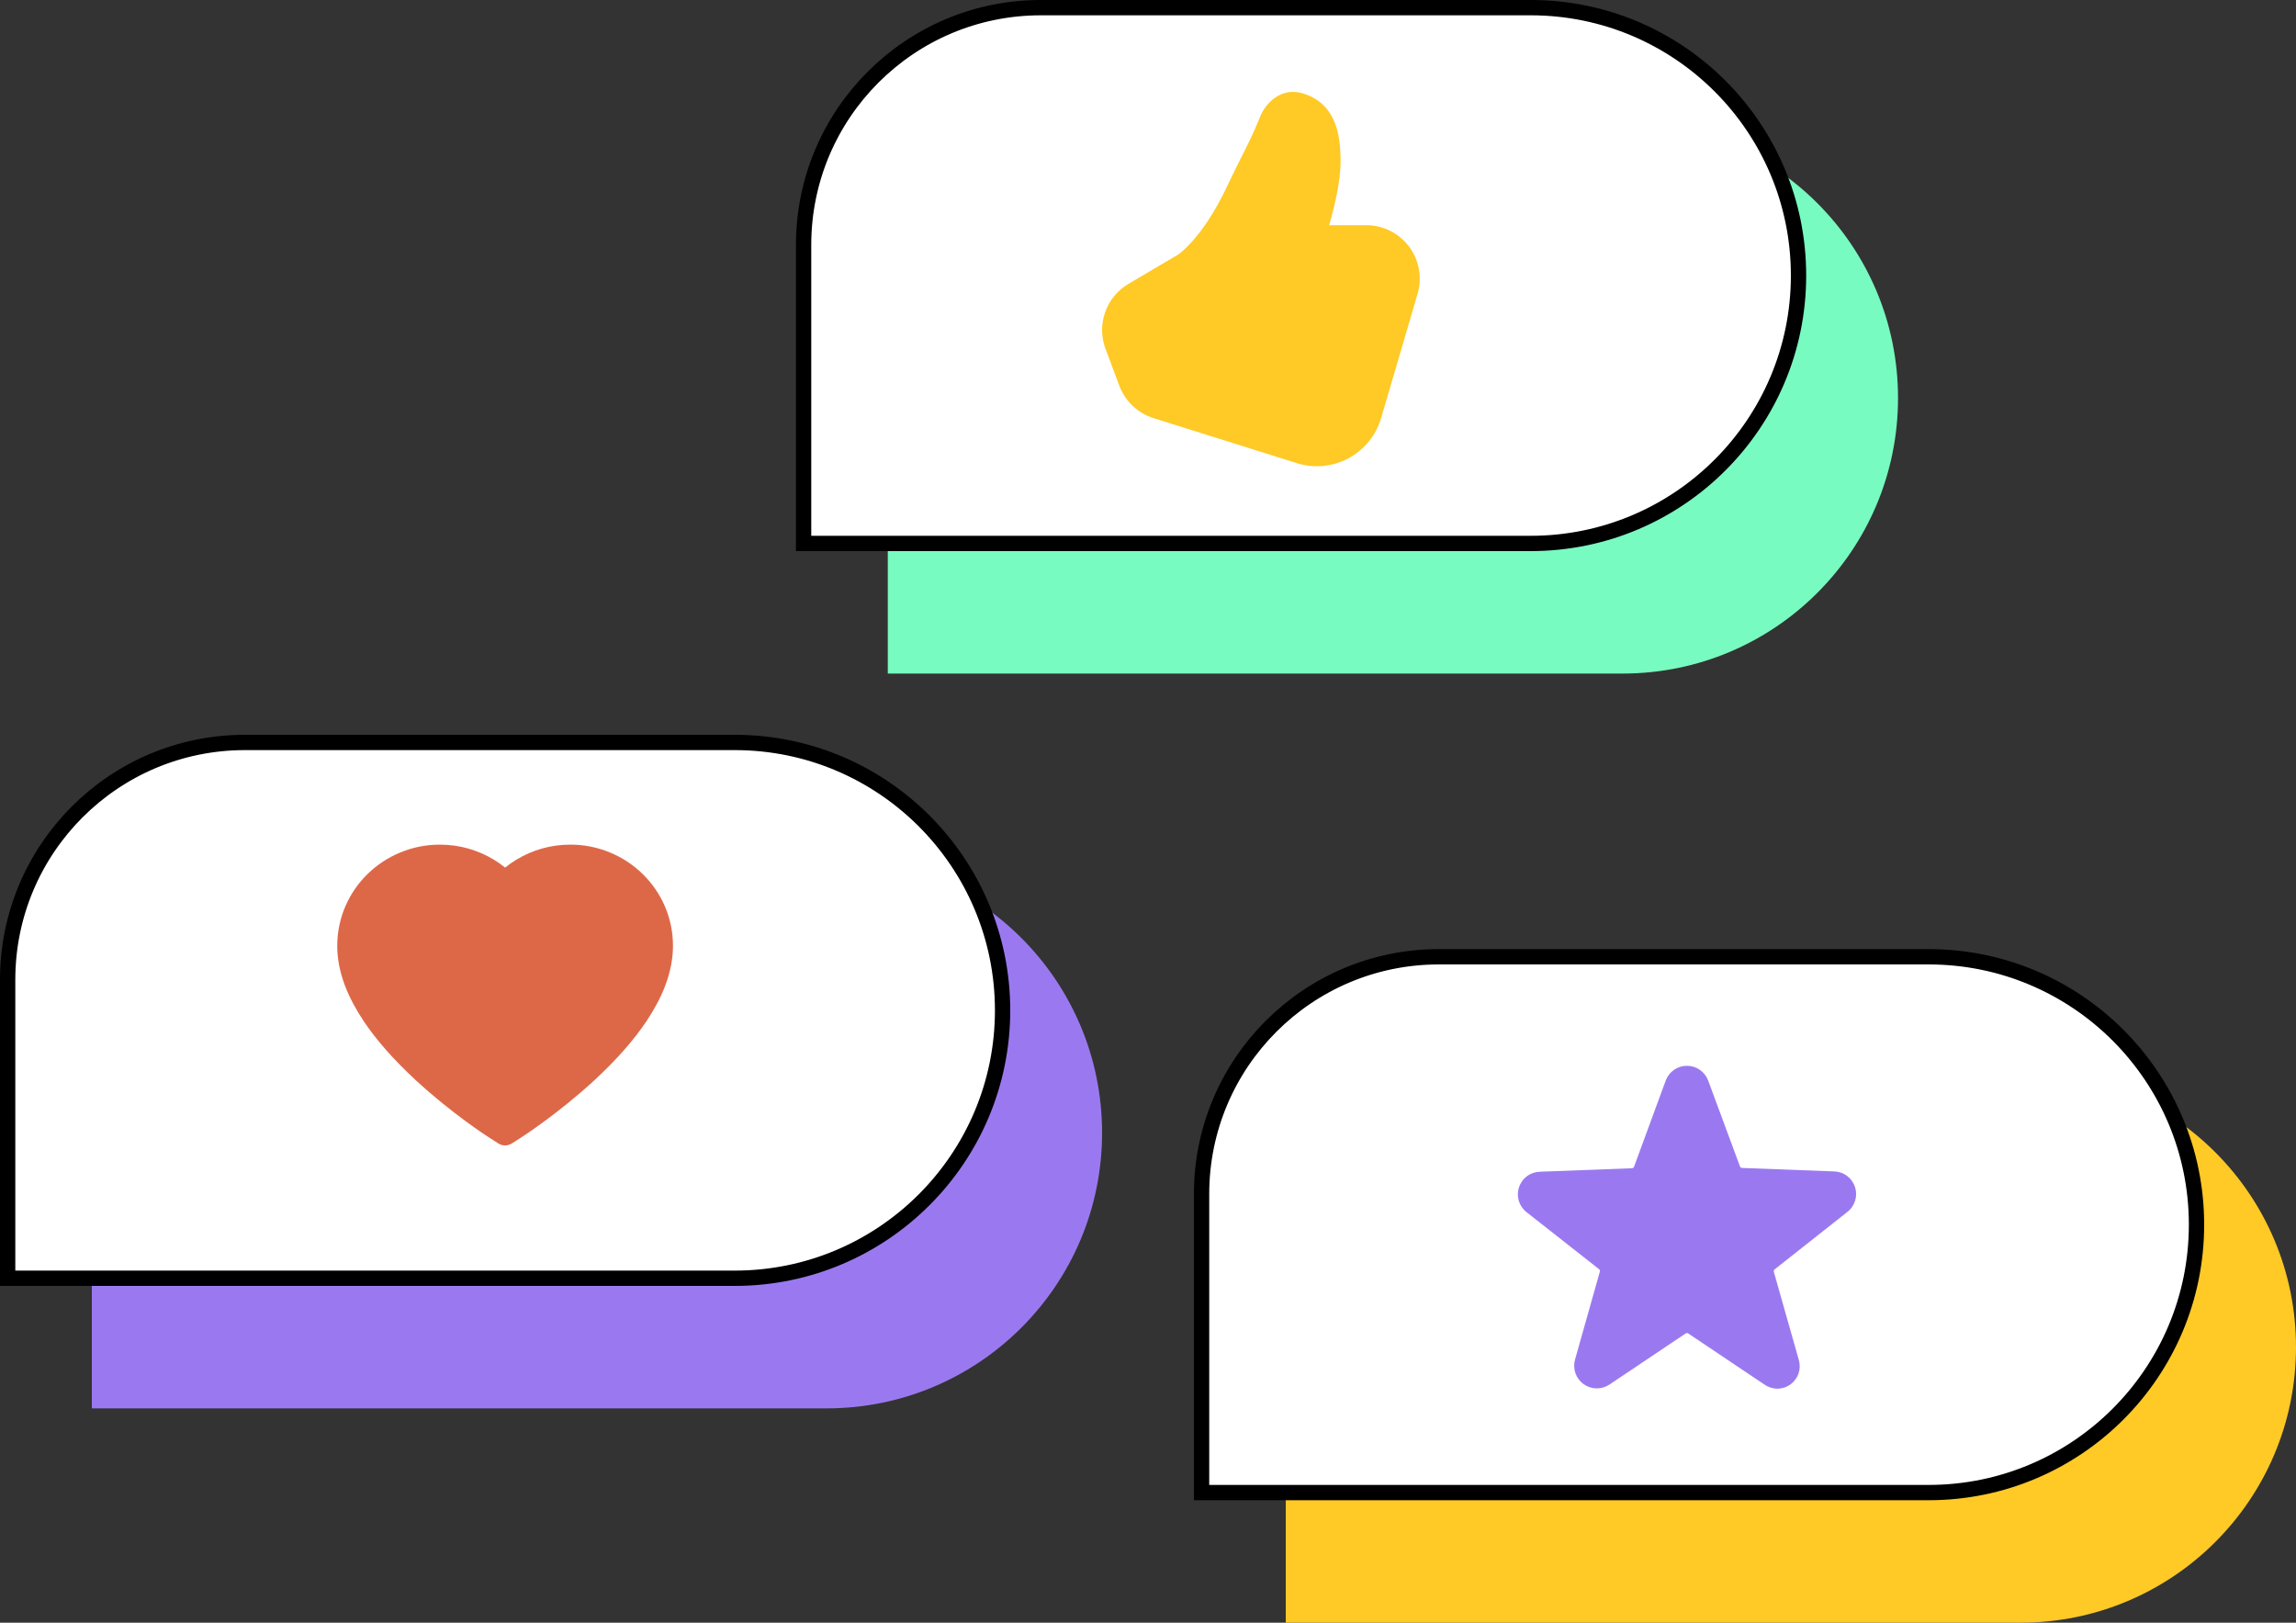
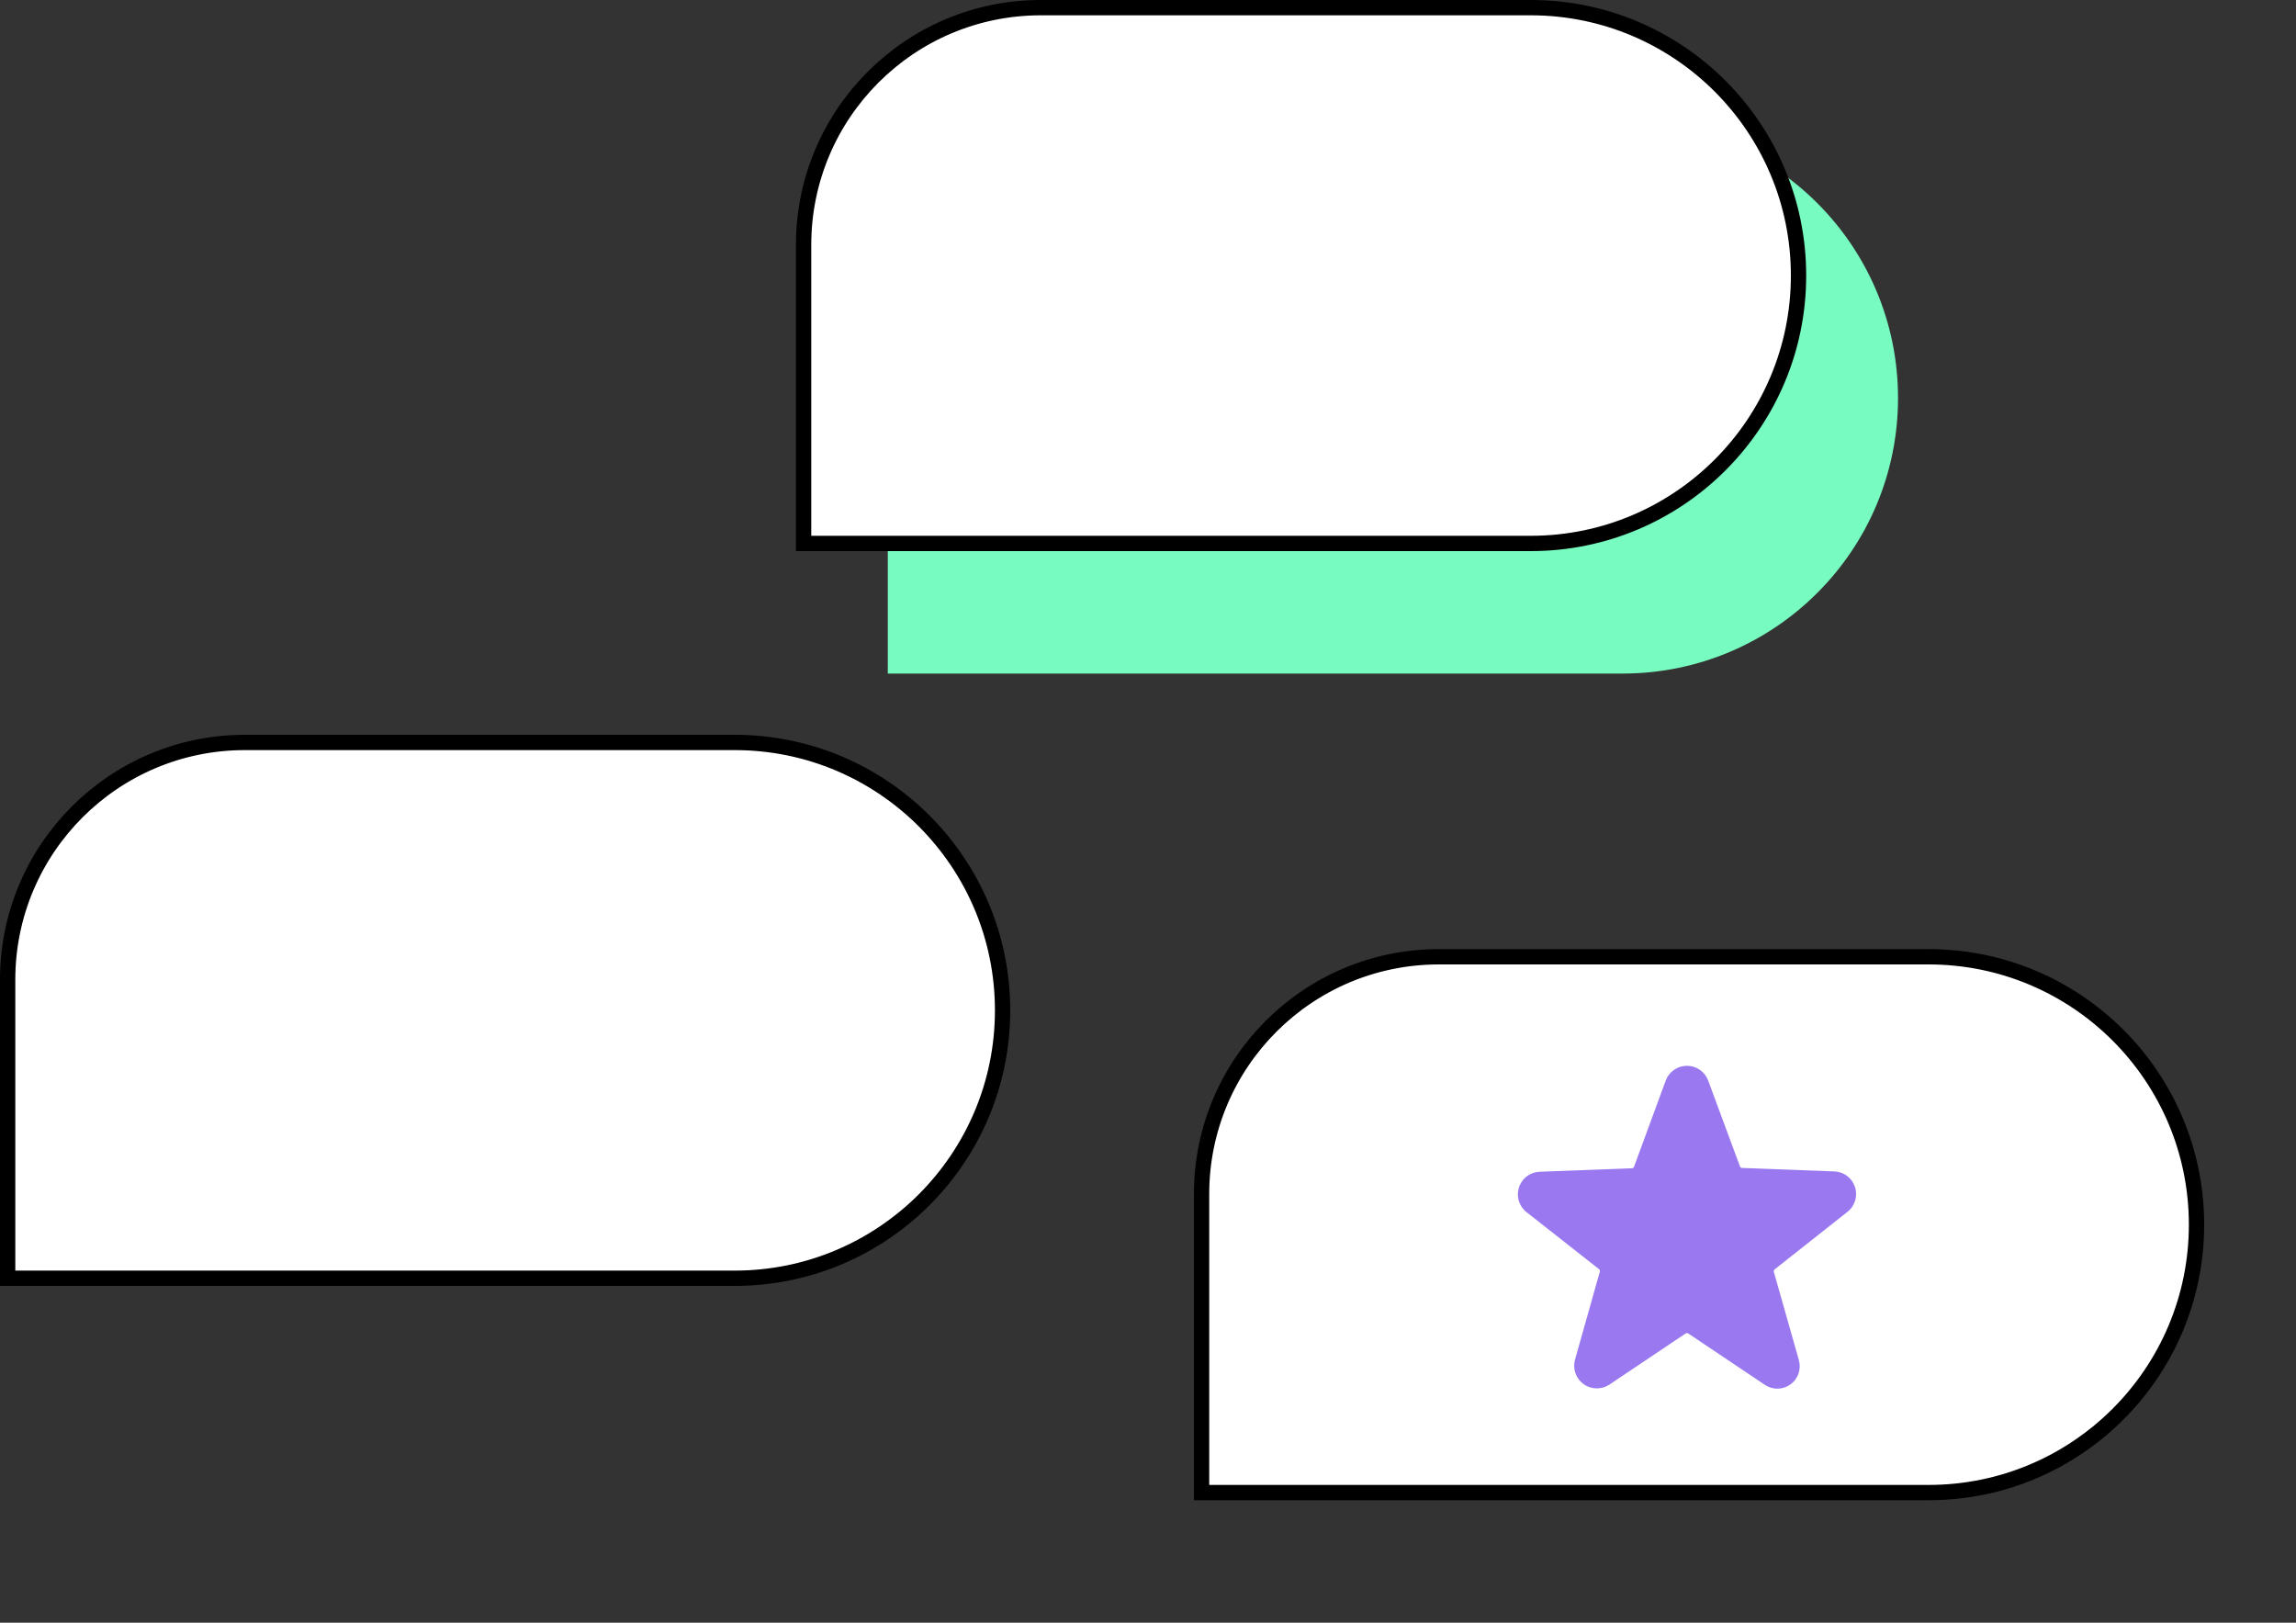
<svg xmlns="http://www.w3.org/2000/svg" width="75" height="53" viewBox="0 0 75 53" fill="none">
  <rect x="0" y="0" width="75" height="53" fill="#333333" stroke="none" />
-   <path d="M8 28C5.239 28 3 30.239 3 33L3 46L27 46C31.971 46 36 41.971 36 37C36 32.029 31.971 28 27 28L8 28Z" fill="#9A79F0" />
  <path d="M8 24.25C3.72 24.25 0.25 27.72 0.25 32L0.25 41.75L24 41.75C28.832 41.75 32.75 37.833 32.75 33C32.75 28.168 28.832 24.25 24 24.25L8 24.25Z" fill="white" stroke="black" stroke-width="0.5" />
-   <path d="M21.718 29.6C21.548 29.206 21.302 28.849 20.995 28.549C20.688 28.248 20.326 28.009 19.929 27.845C19.517 27.674 19.075 27.586 18.629 27.587C18.003 27.587 17.392 27.758 16.862 28.082C16.735 28.16 16.614 28.244 16.5 28.337C16.386 28.244 16.265 28.16 16.138 28.082C15.607 27.758 14.997 27.587 14.371 27.587C13.92 27.587 13.484 27.673 13.071 27.845C12.672 28.01 12.313 28.247 12.005 28.549C11.697 28.849 11.452 29.206 11.282 29.6C11.106 30.01 11.016 30.446 11.016 30.894C11.016 31.317 11.102 31.757 11.273 32.206C11.417 32.58 11.623 32.968 11.885 33.361C12.302 33.981 12.874 34.629 13.585 35.285C14.763 36.373 15.93 37.125 15.979 37.155L16.28 37.348C16.414 37.433 16.585 37.433 16.718 37.348L17.019 37.155C17.069 37.124 18.234 36.373 19.414 35.285C20.125 34.629 20.697 33.981 21.113 33.361C21.376 32.968 21.583 32.58 21.725 32.206C21.897 31.757 21.983 31.317 21.983 30.894C21.984 30.446 21.894 30.01 21.718 29.6Z" fill="#DD6848" />
  <path d="M34 4C31.239 4 29 6.239 29 9L29 22L53 22C57.971 22 62 17.971 62 13C62 8.029 57.971 4 53 4L34 4Z" fill="#78FBC0" />
  <path d="M34 0.25C29.72 0.25 26.25 3.72 26.25 8L26.25 17.75L50 17.75C54.833 17.75 58.75 13.832 58.75 9C58.75 4.168 54.833 0.25 50 0.25L34 0.25Z" fill="white" stroke="black" stroke-width="0.5" />
-   <path d="M47 35C44.239 35 42 37.239 42 40L42 53L66 53C70.971 53 75 48.971 75 44C75 39.029 70.971 35 66 35L47 35Z" fill="#FFC926" />
  <path d="M47 31.25C42.72 31.25 39.25 34.72 39.25 39L39.25 48.75L63 48.75C67.832 48.75 71.75 44.833 71.75 40C71.75 35.167 67.832 31.25 63 31.25L47 31.25Z" fill="white" stroke="black" stroke-width="0.5" />
-   <path d="M42.517 3.039C41.862 2.857 41.349 3.346 41.167 3.802C40.957 4.326 40.771 4.693 40.549 5.134C40.413 5.405 40.263 5.706 40.083 6.087C39.668 6.969 39.255 7.535 38.953 7.874C38.843 7.999 38.725 8.117 38.599 8.226C38.57 8.25 38.541 8.274 38.511 8.296L38.497 8.307L36.86 9.273C36.506 9.482 36.236 9.809 36.1 10.197C35.963 10.585 35.967 11.008 36.112 11.393L36.566 12.604C36.66 12.852 36.809 13.076 37.001 13.258C37.194 13.441 37.426 13.577 37.679 13.656L42.362 15.127C42.639 15.214 42.931 15.245 43.22 15.218C43.509 15.191 43.79 15.107 44.046 14.97C44.302 14.833 44.529 14.647 44.712 14.421C44.895 14.196 45.032 13.937 45.114 13.658L46.306 9.596C46.383 9.335 46.398 9.06 46.349 8.793C46.301 8.525 46.191 8.273 46.028 8.055C45.865 7.837 45.654 7.661 45.411 7.539C45.168 7.418 44.9 7.354 44.628 7.355H43.418C43.475 7.157 43.534 6.937 43.588 6.708C43.703 6.217 43.801 5.656 43.791 5.189C43.783 4.754 43.739 4.297 43.56 3.911C43.369 3.495 43.034 3.183 42.518 3.039H42.517Z" fill="#FFC926" />
  <path d="M60.333 39.593C60.457 39.501 60.549 39.372 60.596 39.225C60.643 39.078 60.643 38.92 60.596 38.773C60.548 38.626 60.456 38.497 60.332 38.405C60.208 38.313 60.058 38.263 59.903 38.26L56.903 38.147C56.889 38.146 56.874 38.14 56.863 38.132C56.851 38.123 56.842 38.111 56.837 38.097L55.8 35.297C55.748 35.154 55.653 35.031 55.529 34.944C55.405 34.857 55.257 34.811 55.105 34.811C54.953 34.811 54.805 34.857 54.681 34.944C54.557 35.031 54.462 35.154 54.41 35.297L53.377 38.107C53.371 38.12 53.362 38.133 53.351 38.142C53.339 38.15 53.325 38.156 53.31 38.157L50.31 38.27C50.156 38.273 50.006 38.323 49.882 38.415C49.757 38.507 49.665 38.636 49.618 38.783C49.57 38.93 49.57 39.088 49.617 39.235C49.664 39.382 49.756 39.511 49.88 39.603L52.233 41.453C52.245 41.463 52.254 41.475 52.259 41.489C52.263 41.504 52.264 41.519 52.26 41.533L51.45 44.403C51.408 44.55 51.412 44.705 51.462 44.849C51.511 44.992 51.604 45.117 51.727 45.207C51.85 45.296 51.998 45.345 52.15 45.347C52.302 45.35 52.451 45.305 52.577 45.22L55.063 43.553C55.075 43.545 55.09 43.54 55.105 43.54C55.12 43.54 55.134 43.545 55.147 43.553L57.633 45.22C57.757 45.308 57.906 45.356 58.058 45.356C58.211 45.356 58.359 45.308 58.483 45.22C58.606 45.132 58.699 45.007 58.749 44.864C58.798 44.721 58.802 44.566 58.76 44.42L57.943 41.54C57.939 41.526 57.939 41.51 57.944 41.496C57.949 41.481 57.958 41.469 57.97 41.46L60.333 39.593Z" fill="#9A79F0" />
</svg>